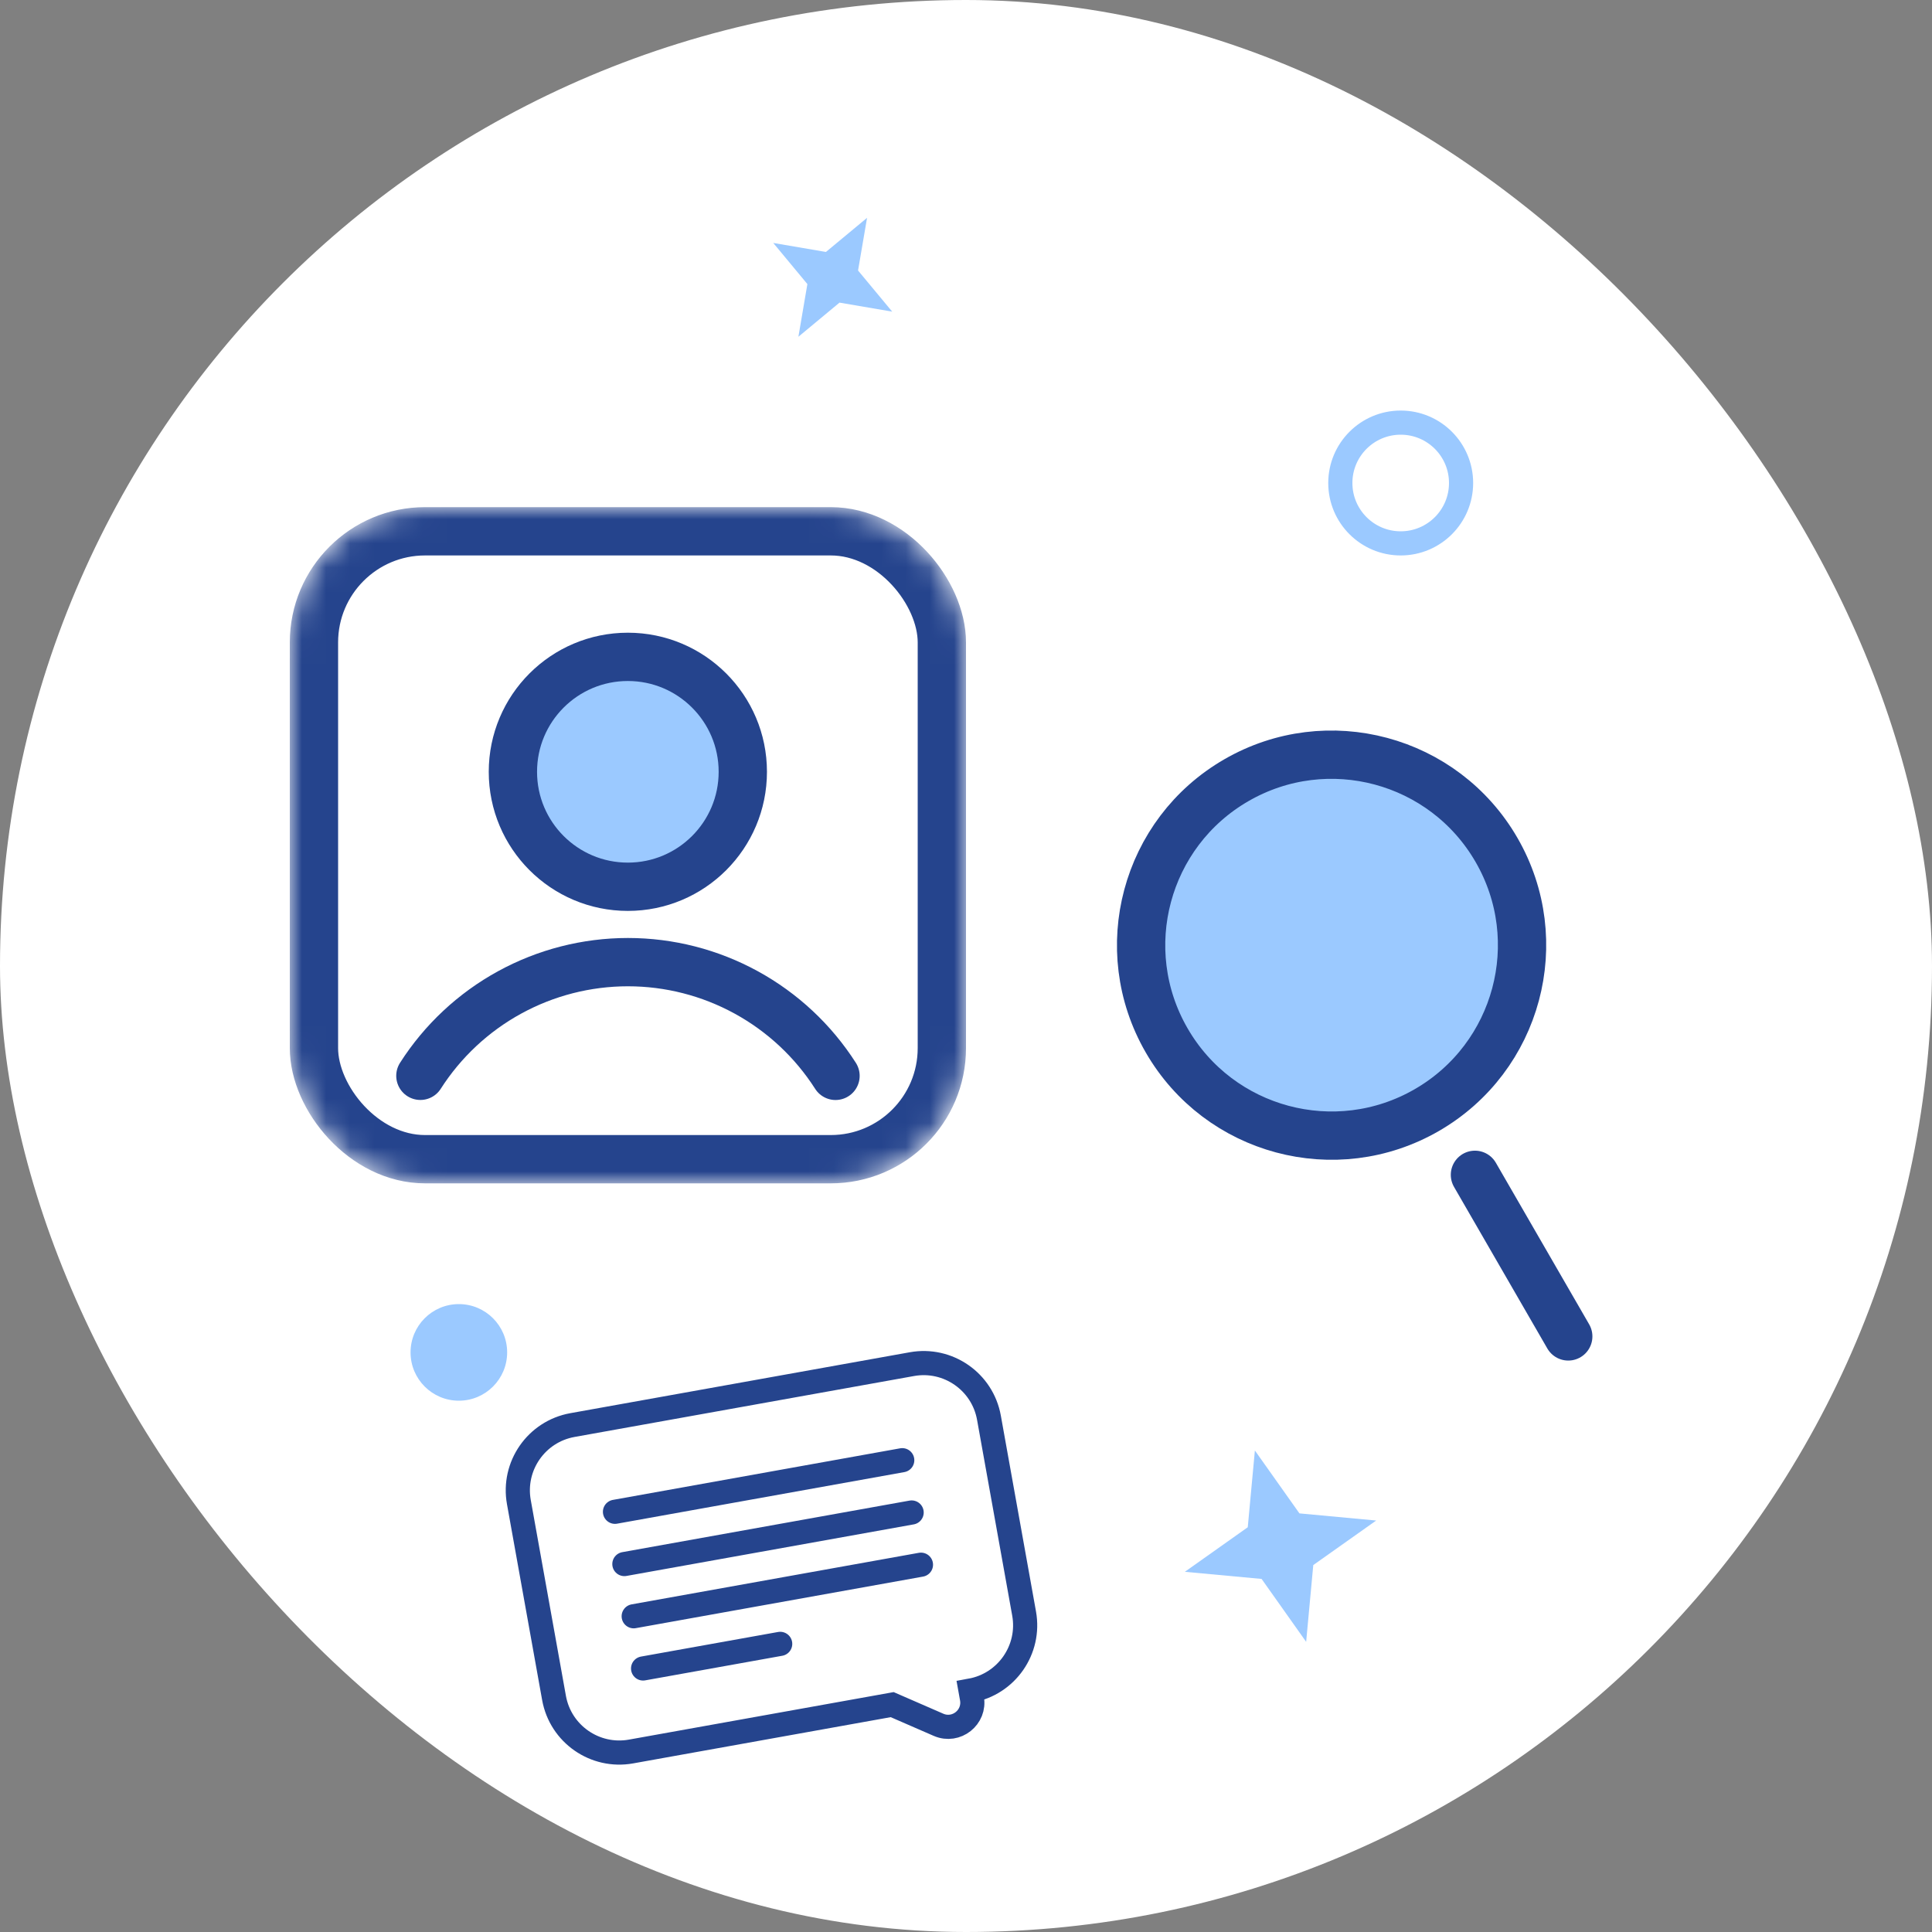
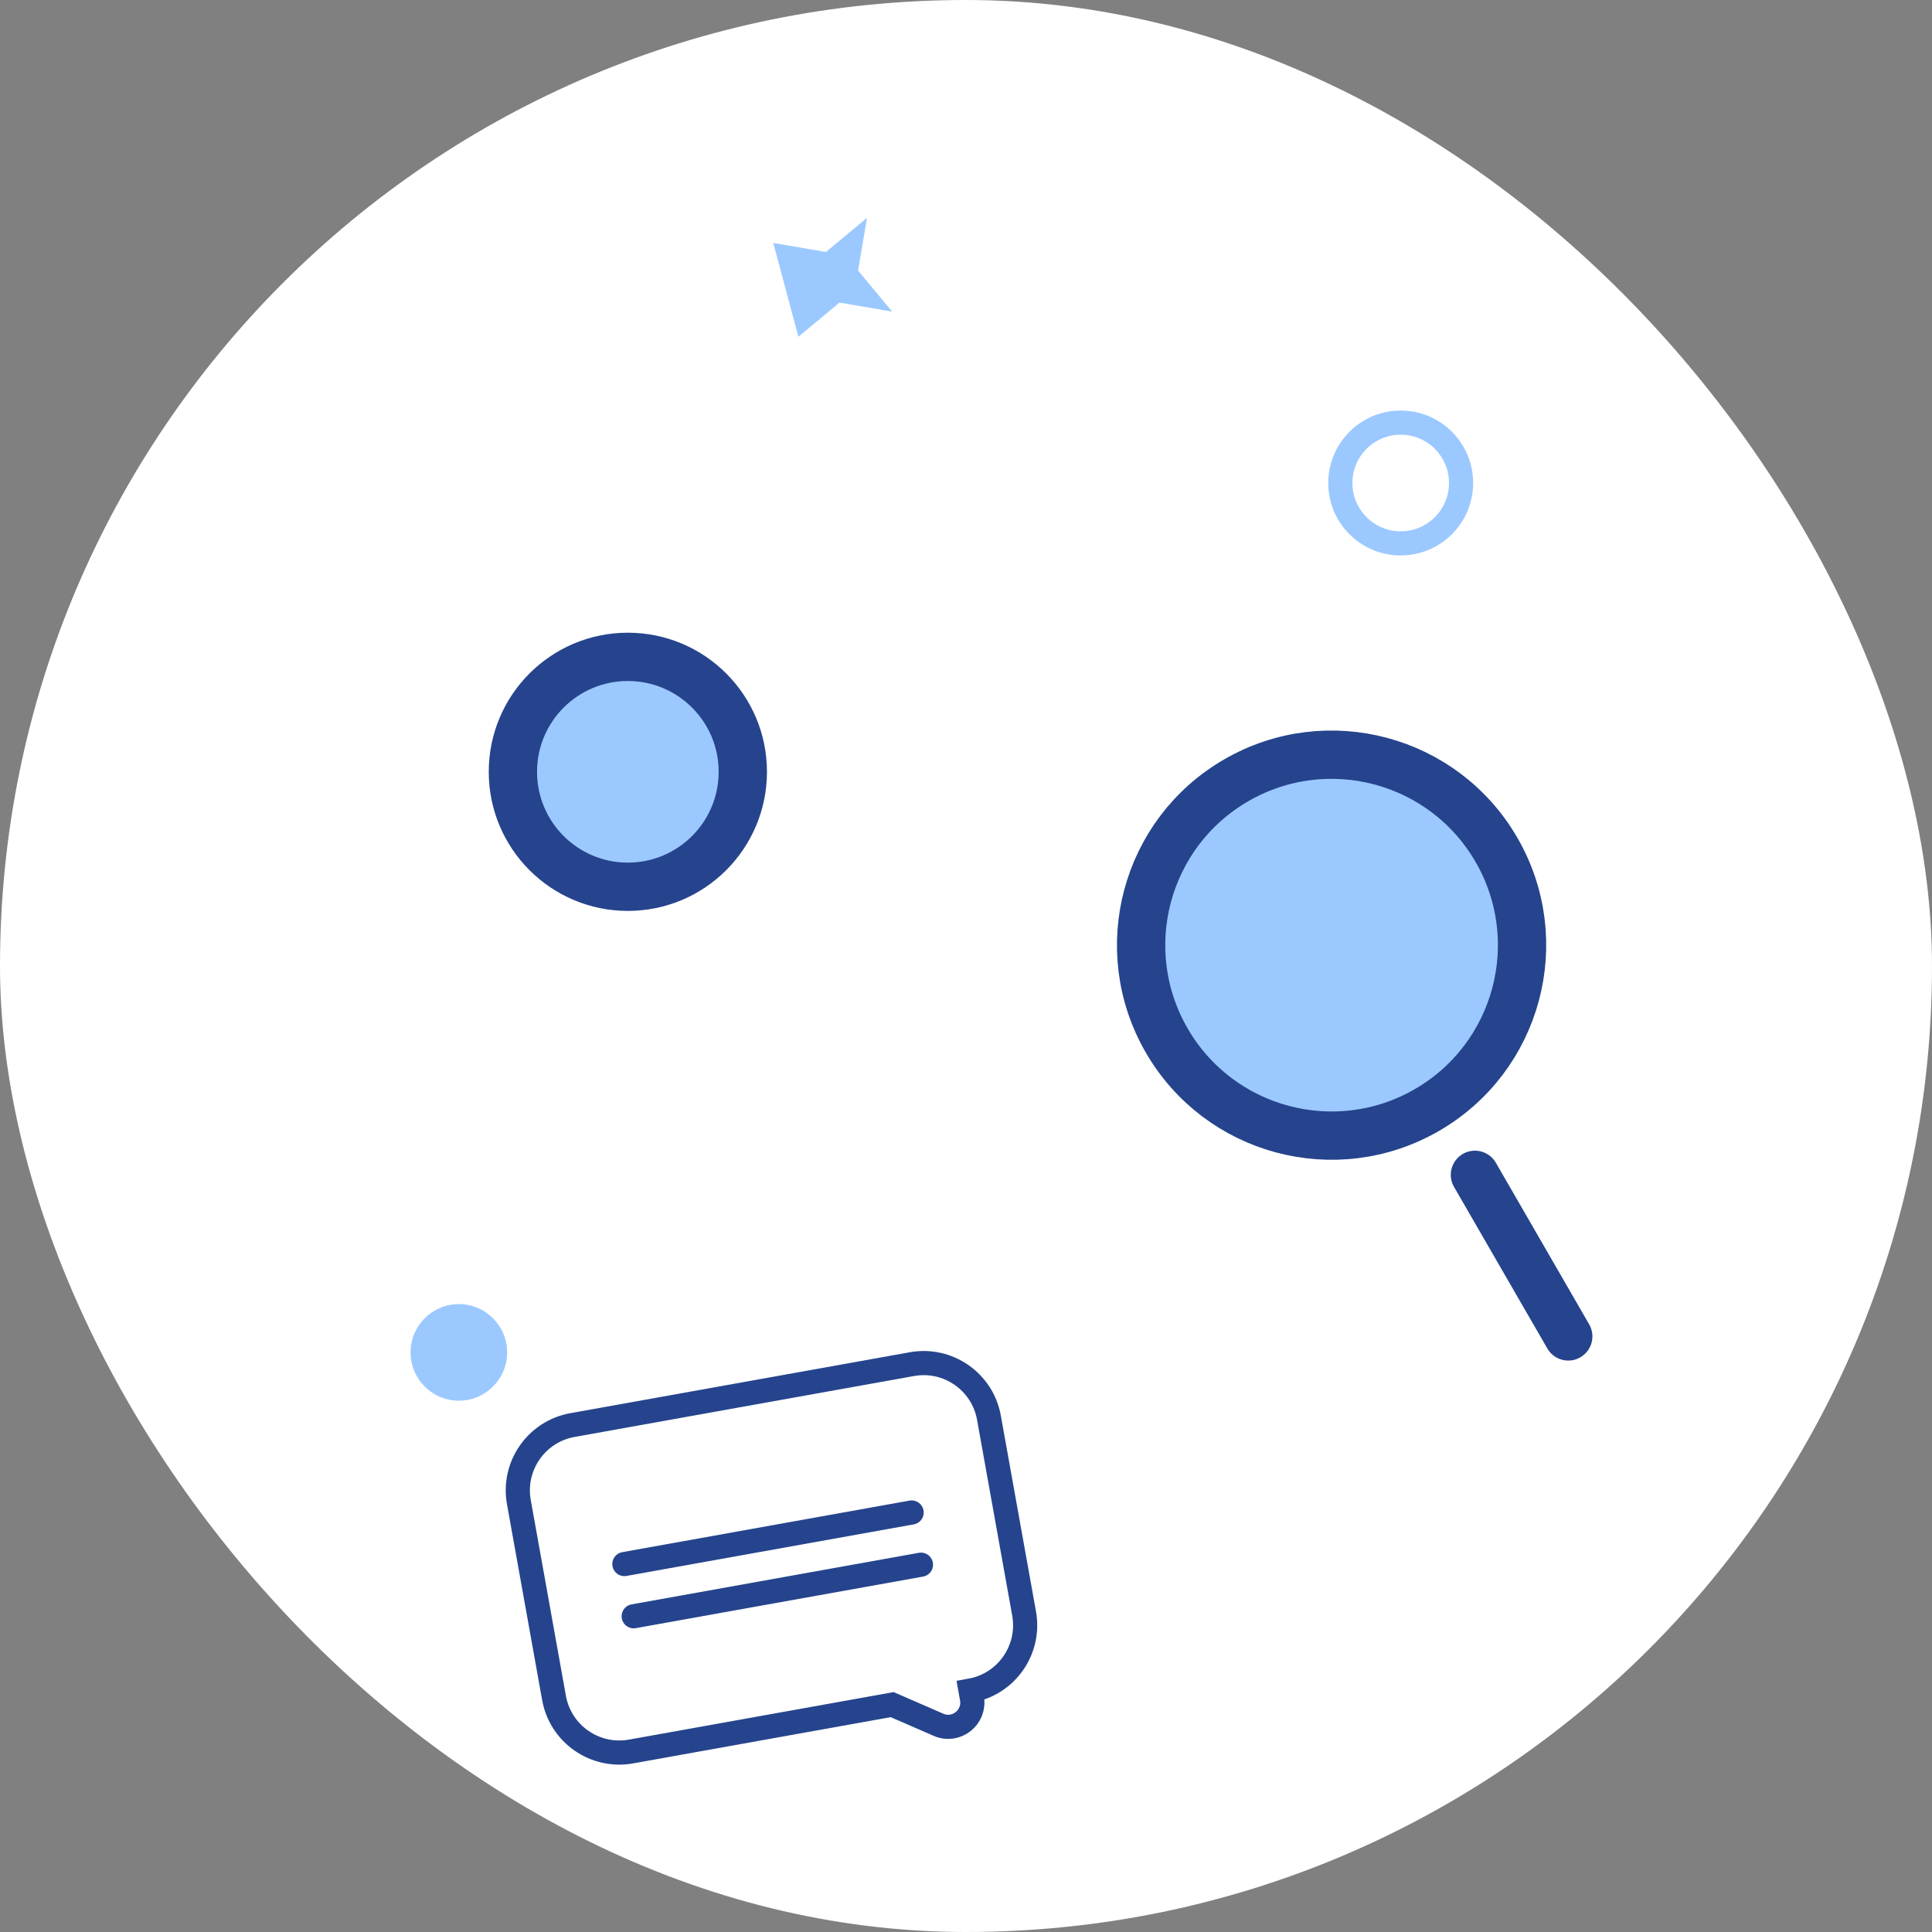
<svg xmlns="http://www.w3.org/2000/svg" width="80" height="80" viewBox="0 0 80 80" fill="none">
  <rect x="0" y="0" width="80" height="80" fill="#808080" stroke="none" />
  <rect width="80" height="80" rx="40" fill="white" />
  <mask id="mask0_633_189" style="mask-type:alpha" maskUnits="userSpaceOnUse" x="12" y="21" width="28" height="28">
    <rect x="13" y="22" width="26" height="26" rx="4.6" fill="white" stroke="#25448D" stroke-width="2" />
  </mask>
  <g mask="url(#mask0_633_189)">
-     <rect x="13" y="22" width="26" height="26" rx="4.6" stroke="#25448D" stroke-width="2" />
    <circle cx="25.998" cy="31.959" r="4.76" fill="#9BC9FF" stroke="#25448D" stroke-width="2" />
-     <path d="M17.407 44.547C18.329 43.104 19.6 41.916 21.102 41.094C22.604 40.271 24.29 39.84 26.002 39.84C27.715 39.84 29.4 40.272 30.902 41.095C32.404 41.918 33.675 43.106 34.597 44.549" stroke="#25448D" stroke-width="2" stroke-linecap="round" stroke-linejoin="round" />
  </g>
  <circle cx="55.138" cy="39.137" r="7.886" transform="rotate(-30 55.138 39.137)" fill="#9BC9FF" stroke="#25448D" stroke-width="2" />
  <path d="M61.074 48.647L64.938 55.338" stroke="#25448D" stroke-width="2" stroke-linecap="round" />
  <circle cx="58" cy="20" r="2.5" stroke="#9BC9FF" />
  <circle cx="19" cy="56" r="2" fill="#9BC9FF" />
-   <path d="M56.985 62.962L54.38 64.806L54.085 67.985L52.24 65.38L49.062 65.085L51.667 63.24L51.962 60.062L53.807 62.666L56.985 62.962Z" fill="#9BC9FF" />
-   <path d="M36.944 12.904L34.762 12.531L33.06 13.944L33.432 11.763L32.019 10.06L34.2 10.433L35.903 9.02L35.53 11.201L36.944 12.904Z" fill="#9BC9FF" />
+   <path d="M36.944 12.904L34.762 12.531L33.06 13.944L32.019 10.06L34.2 10.433L35.903 9.02L35.53 11.201L36.944 12.904Z" fill="#9BC9FF" />
  <path d="M37.761 56.486L23.703 59.009C22.21 59.277 21.217 60.705 21.485 62.198L22.941 70.308C23.209 71.801 24.637 72.794 26.13 72.526L36.944 70.585L38.862 71.42C39.595 71.739 40.387 71.112 40.246 70.326L40.188 70.003C41.681 69.735 42.674 68.307 42.406 66.814L40.95 58.704C40.682 57.211 39.254 56.218 37.761 56.486Z" stroke="#25448D" stroke-linecap="round" />
-   <path d="M25.465 62.6L37.36 60.464" stroke="#25448D" stroke-linecap="round" />
  <path d="M25.854 64.764L37.749 62.629" stroke="#25448D" stroke-linecap="round" />
  <path d="M26.24 66.926L38.135 64.791" stroke="#25448D" stroke-linecap="round" />
-   <path d="M26.629 69.088L32.306 68.069" stroke="#25448D" stroke-linecap="round" />
</svg>